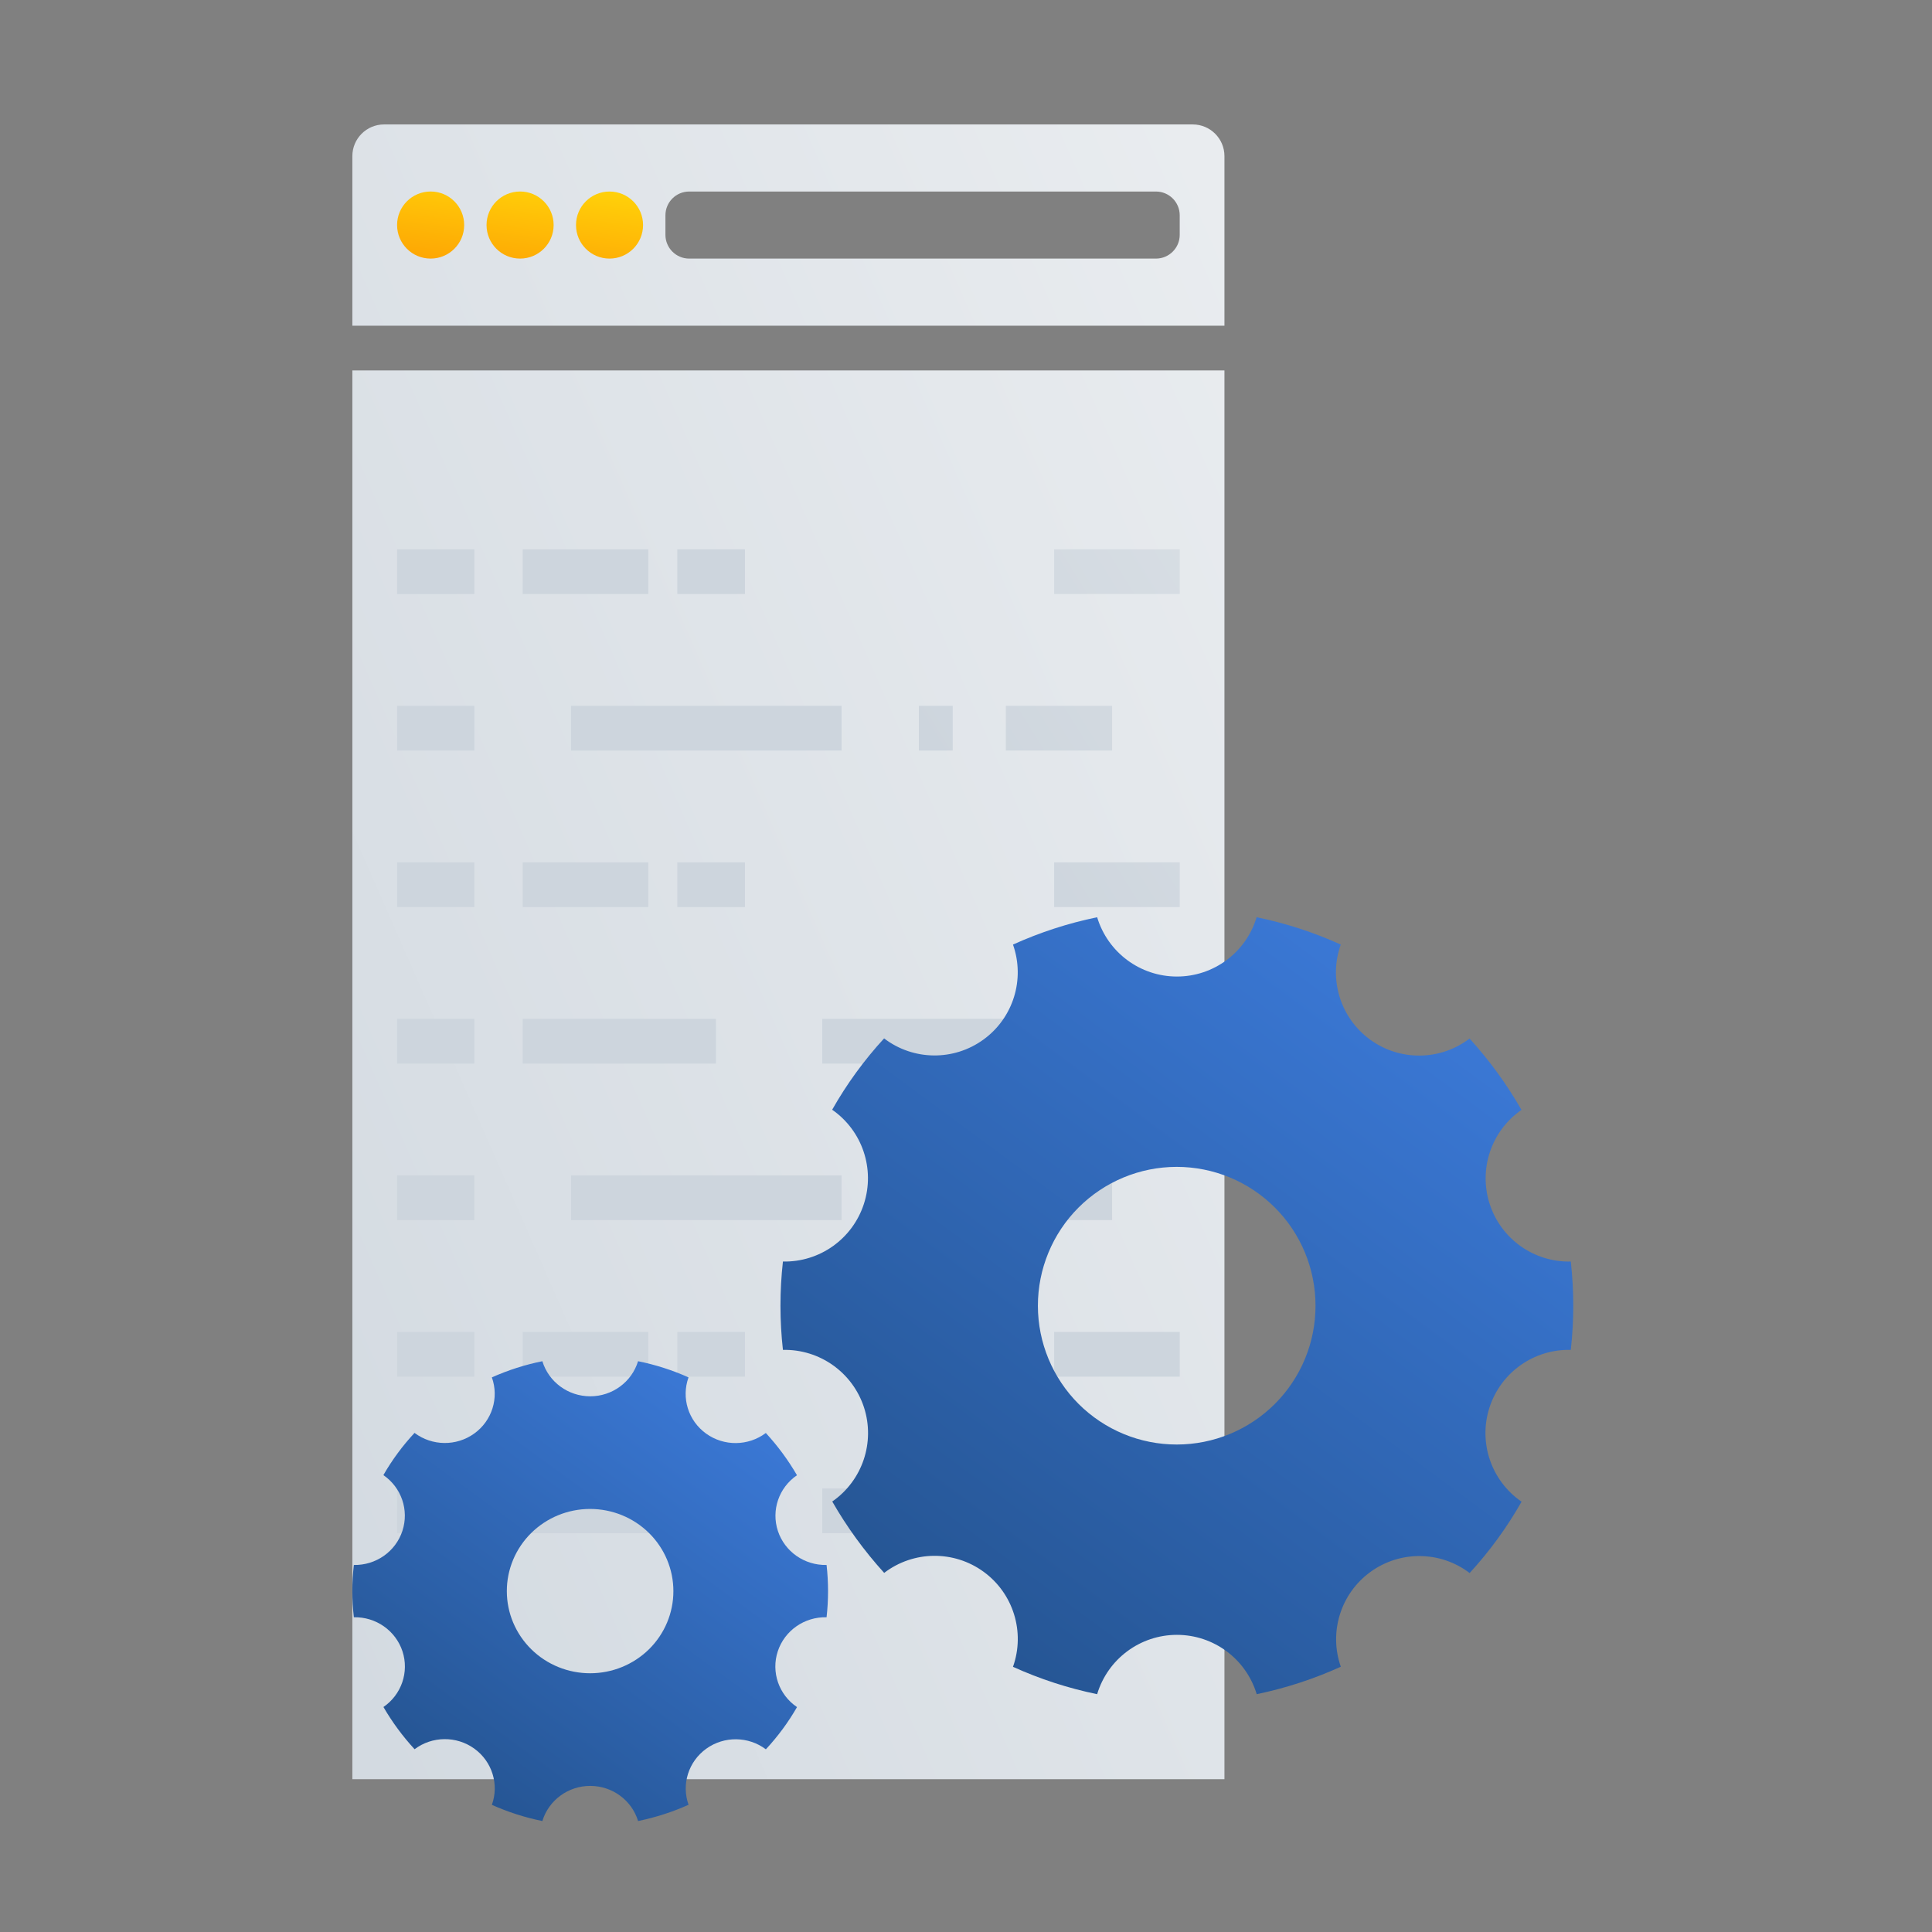
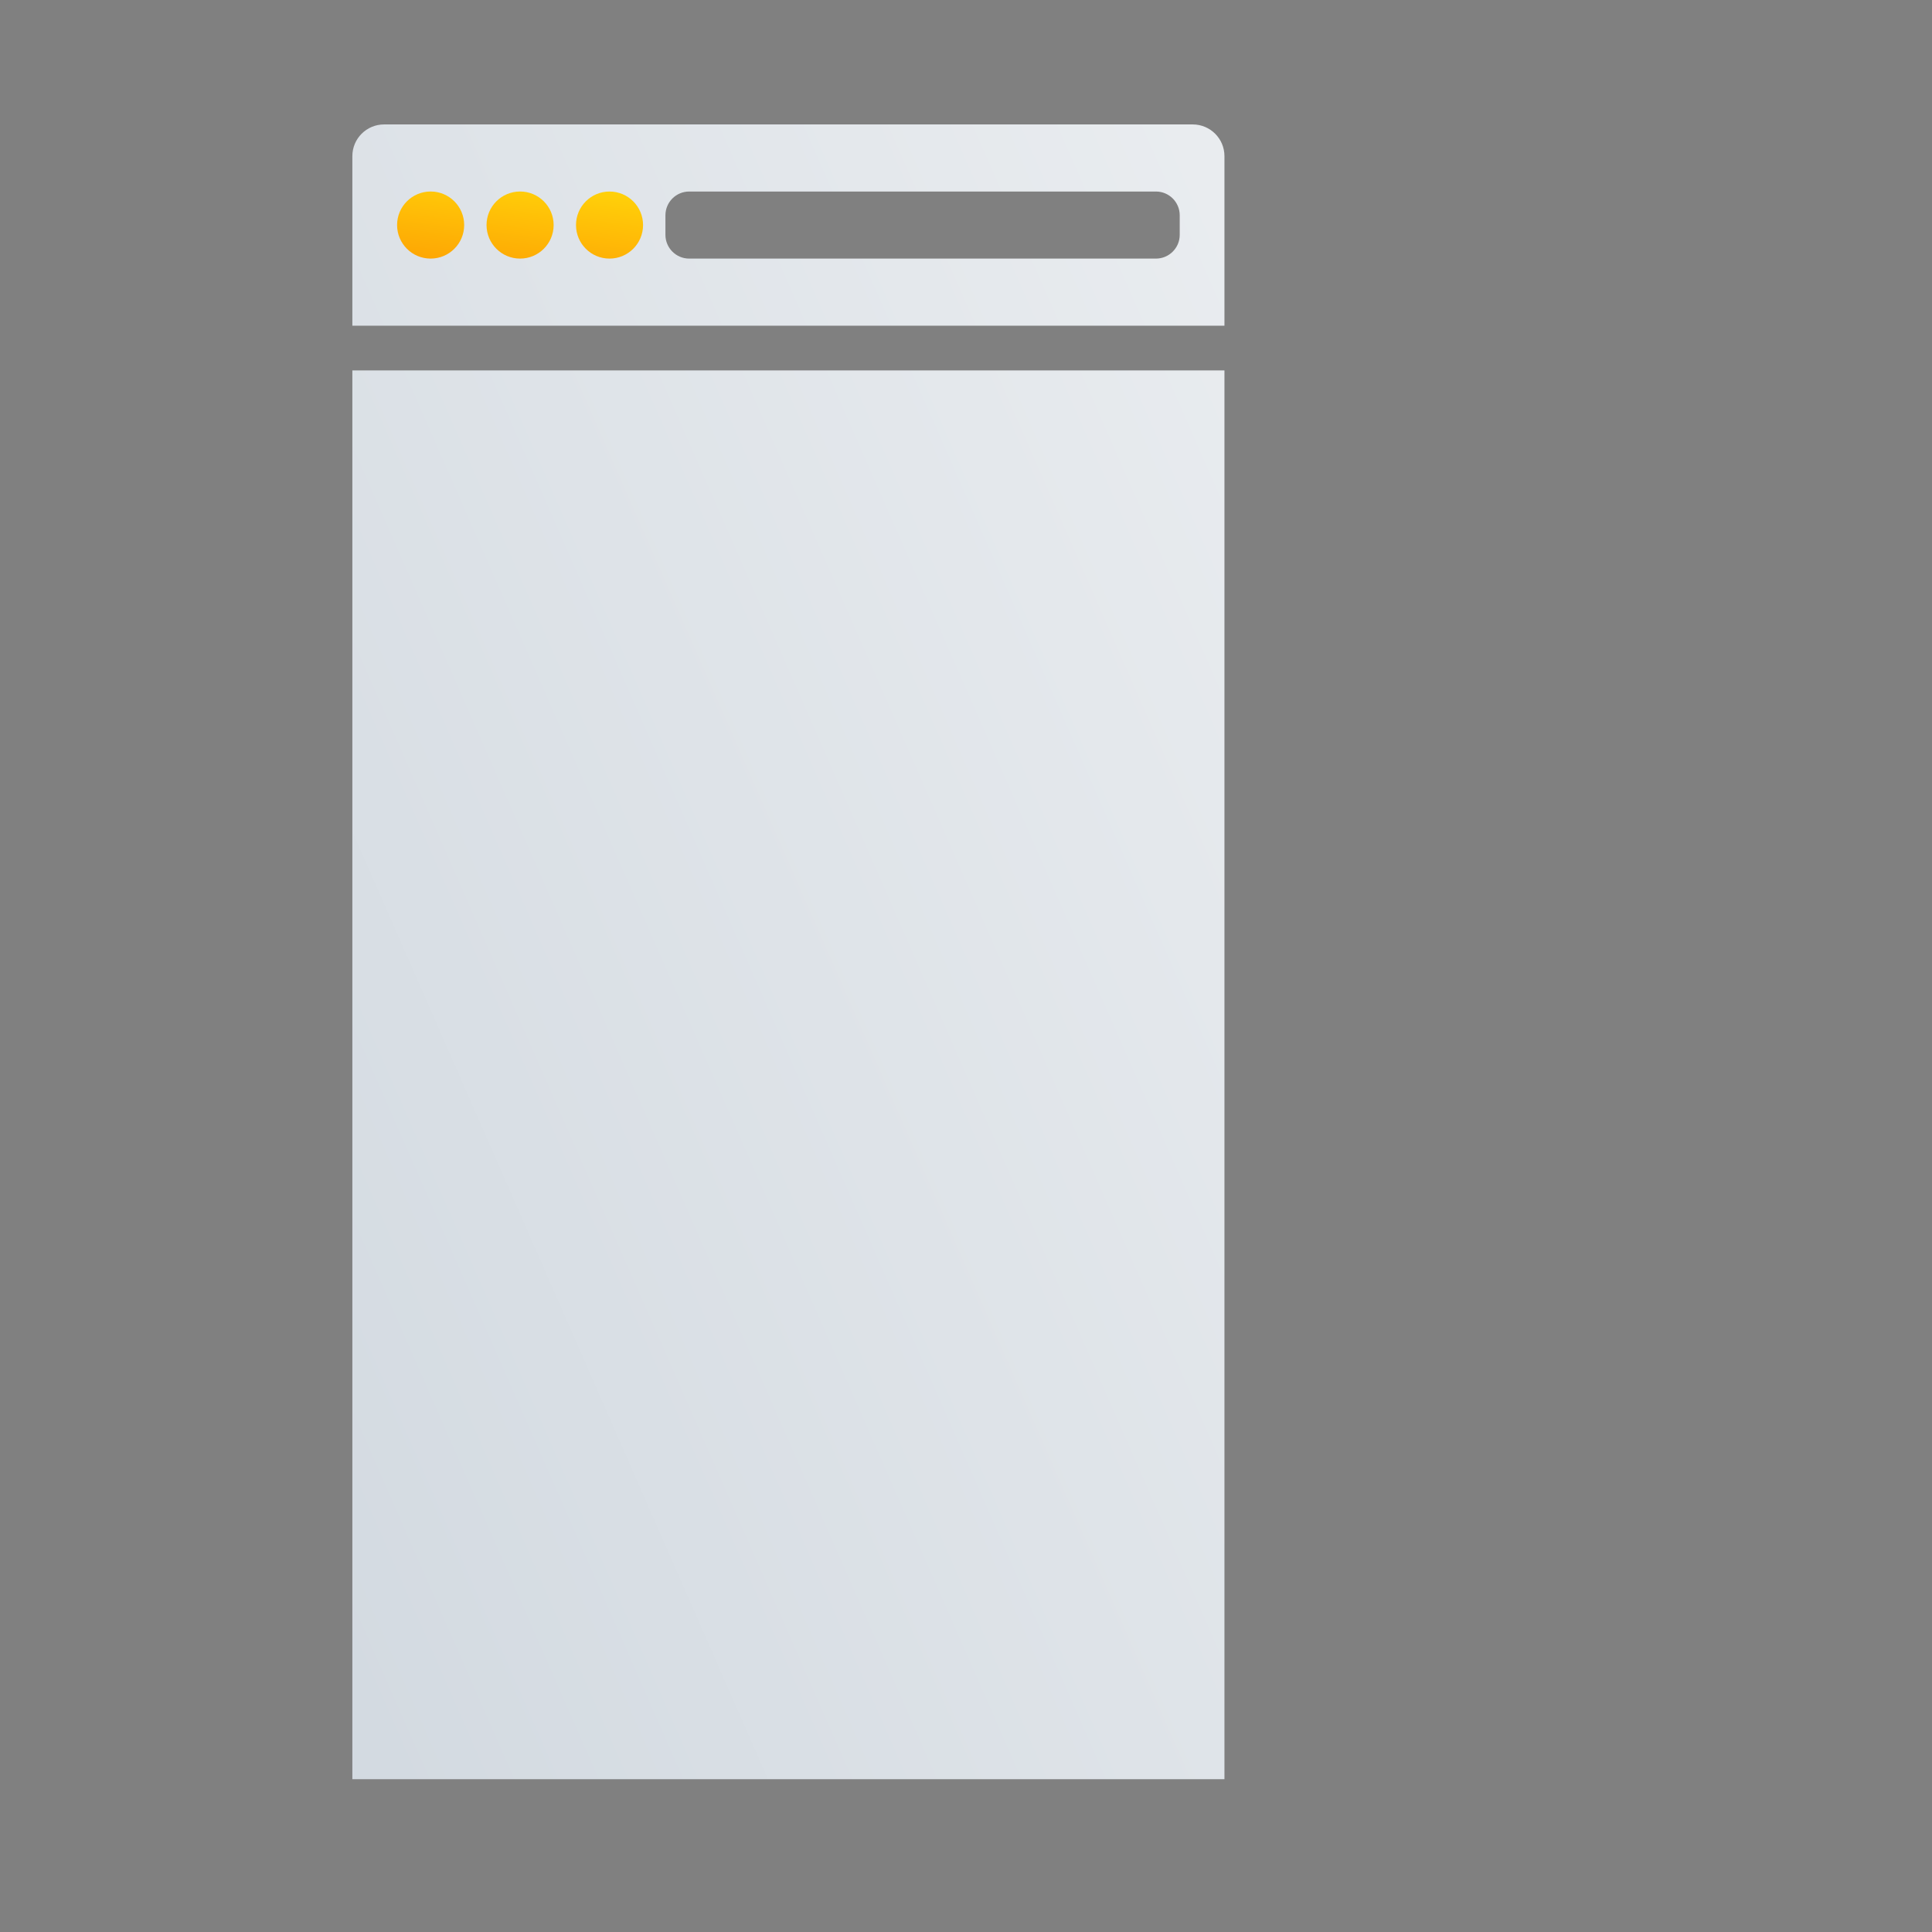
<svg xmlns="http://www.w3.org/2000/svg" width="66" height="66" viewBox="0 0 66 66" fill="none">
  <rect x="0" y="0" width="66" height="66" fill="#808080" stroke="none" />
  <path fill-rule="evenodd" clip-rule="evenodd" d="M12.037 5.334C12.037 4.736 12.522 4.251 13.12 4.251H40.745C41.344 4.251 41.829 4.736 41.829 5.334V11.126H12.037V5.334ZM12.037 12.654H41.829V60.779H12.037V12.654ZM23.544 6.543C23.095 6.543 22.732 6.906 22.732 7.355V8.022C22.732 8.47 23.095 8.834 23.544 8.834H39.489C39.937 8.834 40.301 8.47 40.301 8.022V7.355C40.301 6.906 39.937 6.543 39.489 6.543H23.544Z" fill="url(#paint0_linear_3258_3849)" />
  <path fill-rule="evenodd" clip-rule="evenodd" d="M14.711 8.834C15.344 8.834 15.857 8.321 15.857 7.688C15.857 7.055 15.344 6.542 14.711 6.542C14.078 6.542 13.565 7.055 13.565 7.688C13.565 8.321 14.078 8.834 14.711 8.834ZM17.767 8.834C18.4 8.834 18.913 8.321 18.913 7.688C18.913 7.055 18.4 6.542 17.767 6.542C17.134 6.542 16.621 7.055 16.621 7.688C16.621 8.321 17.134 8.834 17.767 8.834ZM21.968 7.688C21.968 8.321 21.455 8.834 20.822 8.834C20.189 8.834 19.677 8.321 19.677 7.688C19.677 7.056 20.189 6.543 20.822 6.543C21.455 6.543 21.968 7.056 21.968 7.688Z" fill="url(#paint1_linear_3258_3849)" />
-   <path fill-rule="evenodd" clip-rule="evenodd" d="M22.147 18.765H17.856V20.292H22.147V18.765ZM16.206 18.765H13.566V20.293H16.206V18.765ZM36.011 18.765H40.302V20.292H36.011V18.765ZM25.448 18.765H23.138V20.292H25.448V18.765ZM13.565 24.112H16.206V25.64H13.565V24.112ZM28.749 24.112H19.507V25.64H28.749V24.112ZM31.39 24.112H32.545V25.64H31.39V24.112ZM37.991 24.112H34.36V25.64H37.991V24.112ZM13.565 29.459H16.206V30.987H13.565V29.459ZM22.147 29.459H17.856V30.987H22.147V29.459ZM36.011 29.459H40.302V30.987H36.011V29.459ZM25.448 29.459H23.138V30.987H25.448V29.459ZM13.565 34.806H16.206V36.334H13.565V34.806ZM24.458 34.806H17.856V36.334H24.458V34.806ZM28.089 34.806H34.69V36.334H28.089V34.806ZM16.206 40.154H13.565V41.681H16.206V40.154ZM19.507 40.154H28.749V41.681H19.507V40.154ZM32.545 40.154H31.39V41.681H32.545V40.154ZM34.36 40.154H37.991V41.681H34.36V40.154ZM16.206 45.501H13.566V47.029H16.206V45.501ZM17.857 45.501H22.147V47.029H17.857V45.501ZM40.302 45.501H36.011V47.029H40.302V45.501ZM23.138 45.501H25.448V47.029H23.138V45.501ZM16.206 50.848H13.565V52.376H16.206V50.848ZM17.856 50.848H24.458V52.376H17.856V50.848ZM34.69 50.848H28.089V52.376H34.69V50.848Z" fill="url(#paint2_linear_3258_3849)" />
-   <path fill-rule="evenodd" clip-rule="evenodd" d="M53.661 46.113C53.773 45.111 53.773 44.099 53.661 43.096C52.406 43.126 51.279 42.327 50.891 41.133C50.503 39.938 50.944 38.63 51.976 37.915C51.475 37.04 50.88 36.224 50.203 35.478C49.203 36.241 47.821 36.255 46.805 35.515C45.788 34.774 45.381 33.453 45.802 32.268C44.882 31.85 43.918 31.537 42.928 31.334C42.568 32.537 41.46 33.361 40.204 33.36C38.948 33.359 37.843 32.536 37.48 31.334C36.489 31.538 35.526 31.851 34.605 32.268C35.024 33.453 34.615 34.773 33.598 35.512C32.583 36.251 31.201 36.236 30.202 35.473C29.52 36.215 28.925 37.033 28.428 37.91C29.459 38.626 29.899 39.933 29.512 41.127C29.125 42.322 28.002 43.122 26.746 43.096C26.634 44.099 26.634 45.111 26.746 46.114C28.001 46.086 29.125 46.884 29.515 48.077C29.902 49.272 29.462 50.578 28.431 51.294C28.933 52.169 29.527 52.986 30.205 53.732C31.204 52.969 32.587 52.954 33.603 53.695C34.619 54.435 35.026 55.757 34.605 56.941C35.526 57.359 36.49 57.672 37.48 57.876C37.842 56.673 38.949 55.849 40.205 55.849C41.462 55.849 42.569 56.673 42.931 57.876C43.92 57.67 44.884 57.356 45.804 56.938C45.389 55.755 45.8 54.438 46.814 53.701C47.828 52.963 49.206 52.977 50.205 53.737C50.887 52.994 51.482 52.177 51.979 51.3C50.941 50.587 50.496 49.277 50.884 48.079C51.273 46.882 52.402 46.082 53.661 46.114L53.661 46.113ZM40.204 49.347C38.946 49.349 37.739 48.85 36.848 47.962C35.959 47.073 35.457 45.867 35.456 44.608C35.455 43.35 35.954 42.143 36.843 41.253C37.733 40.363 38.939 39.863 40.197 39.862C41.454 39.862 42.661 40.361 43.551 41.251C44.441 42.139 44.94 43.347 44.94 44.605C44.941 45.861 44.443 47.068 43.554 47.957C42.666 48.846 41.461 49.346 40.204 49.347L40.204 49.347Z" fill="url(#paint3_linear_3258_3849)" />
-   <path fill-rule="evenodd" clip-rule="evenodd" d="M28.237 55.248C28.304 54.654 28.304 54.055 28.237 53.462C27.483 53.479 26.807 53.007 26.574 52.3C26.341 51.593 26.606 50.819 27.226 50.396C26.925 49.878 26.568 49.394 26.162 48.953C25.562 49.404 24.732 49.413 24.123 48.975C23.513 48.537 23.269 47.755 23.521 47.053C22.969 46.806 22.391 46.621 21.797 46.501C21.581 47.212 20.916 47.7 20.162 47.7C19.409 47.699 18.745 47.212 18.528 46.501C17.933 46.621 17.355 46.807 16.803 47.053C17.054 47.755 16.809 48.536 16.199 48.973C15.589 49.411 14.761 49.401 14.161 48.95C13.752 49.389 13.395 49.873 13.097 50.392C13.715 50.816 13.979 51.59 13.747 52.297C13.515 53.004 12.841 53.477 12.088 53.462C12.02 54.055 12.02 54.654 12.088 55.248C12.84 55.231 13.515 55.703 13.749 56.41C13.981 57.117 13.717 57.89 13.099 58.314C13.4 58.832 13.756 59.315 14.163 59.756C14.762 59.305 15.592 59.296 16.201 59.734C16.811 60.173 17.056 60.955 16.803 61.656C17.355 61.903 17.934 62.089 18.528 62.209C18.745 61.497 19.409 61.009 20.163 61.009C20.917 61.009 21.581 61.497 21.798 62.209C22.392 62.087 22.97 61.901 23.522 61.654C23.273 60.953 23.52 60.175 24.128 59.738C24.736 59.301 25.564 59.31 26.163 59.759C26.572 59.32 26.929 58.836 27.227 58.317C26.605 57.895 26.337 57.12 26.57 56.411C26.804 55.702 27.481 55.229 28.237 55.248L28.237 55.248ZM20.162 57.161C19.408 57.162 18.683 56.867 18.149 56.341C17.615 55.815 17.314 55.102 17.314 54.356C17.313 53.612 17.613 52.898 18.146 52.371C18.68 51.844 19.403 51.548 20.158 51.548C20.913 51.548 21.637 51.843 22.171 52.37C22.704 52.896 23.004 53.61 23.004 54.355C23.005 55.098 22.706 55.812 22.173 56.339C21.639 56.865 20.916 57.161 20.162 57.161L20.162 57.161Z" fill="url(#paint4_linear_3258_3849)" />
  <defs>
    <linearGradient id="paint0_linear_3258_3849" x1="25.778" y1="122.299" x2="117.815" y2="81.941" gradientUnits="userSpaceOnUse">
      <stop stop-color="#CDD5DD" />
      <stop offset="1" stop-color="#FBFBFB" />
    </linearGradient>
    <linearGradient id="paint1_linear_3258_3849" x1="21.48" y1="10.682" x2="22.009" y2="6.382" gradientUnits="userSpaceOnUse">
      <stop stop-color="#FE9902" />
      <stop offset="1" stop-color="#FFD50A" />
    </linearGradient>
    <linearGradient id="paint2_linear_3258_3849" x1="49.125" y1="53.732" x2="92.957" y2="26.518" gradientUnits="userSpaceOnUse">
      <stop stop-color="#CDD5DD" />
      <stop offset="1" stop-color="#FBFBFB" />
    </linearGradient>
    <linearGradient id="paint3_linear_3258_3849" x1="24.517" y1="-5.232" x2="-19.731" y2="54.634" gradientUnits="userSpaceOnUse">
      <stop stop-color="#488EFF" />
      <stop offset="1" stop-color="#0E2F4B" />
    </linearGradient>
    <linearGradient id="paint4_linear_3258_3849" x1="10.75" y1="24.859" x2="-15.33" y2="60.632" gradientUnits="userSpaceOnUse">
      <stop stop-color="#488EFF" />
      <stop offset="1" stop-color="#0E2F4B" />
    </linearGradient>
  </defs>
</svg>